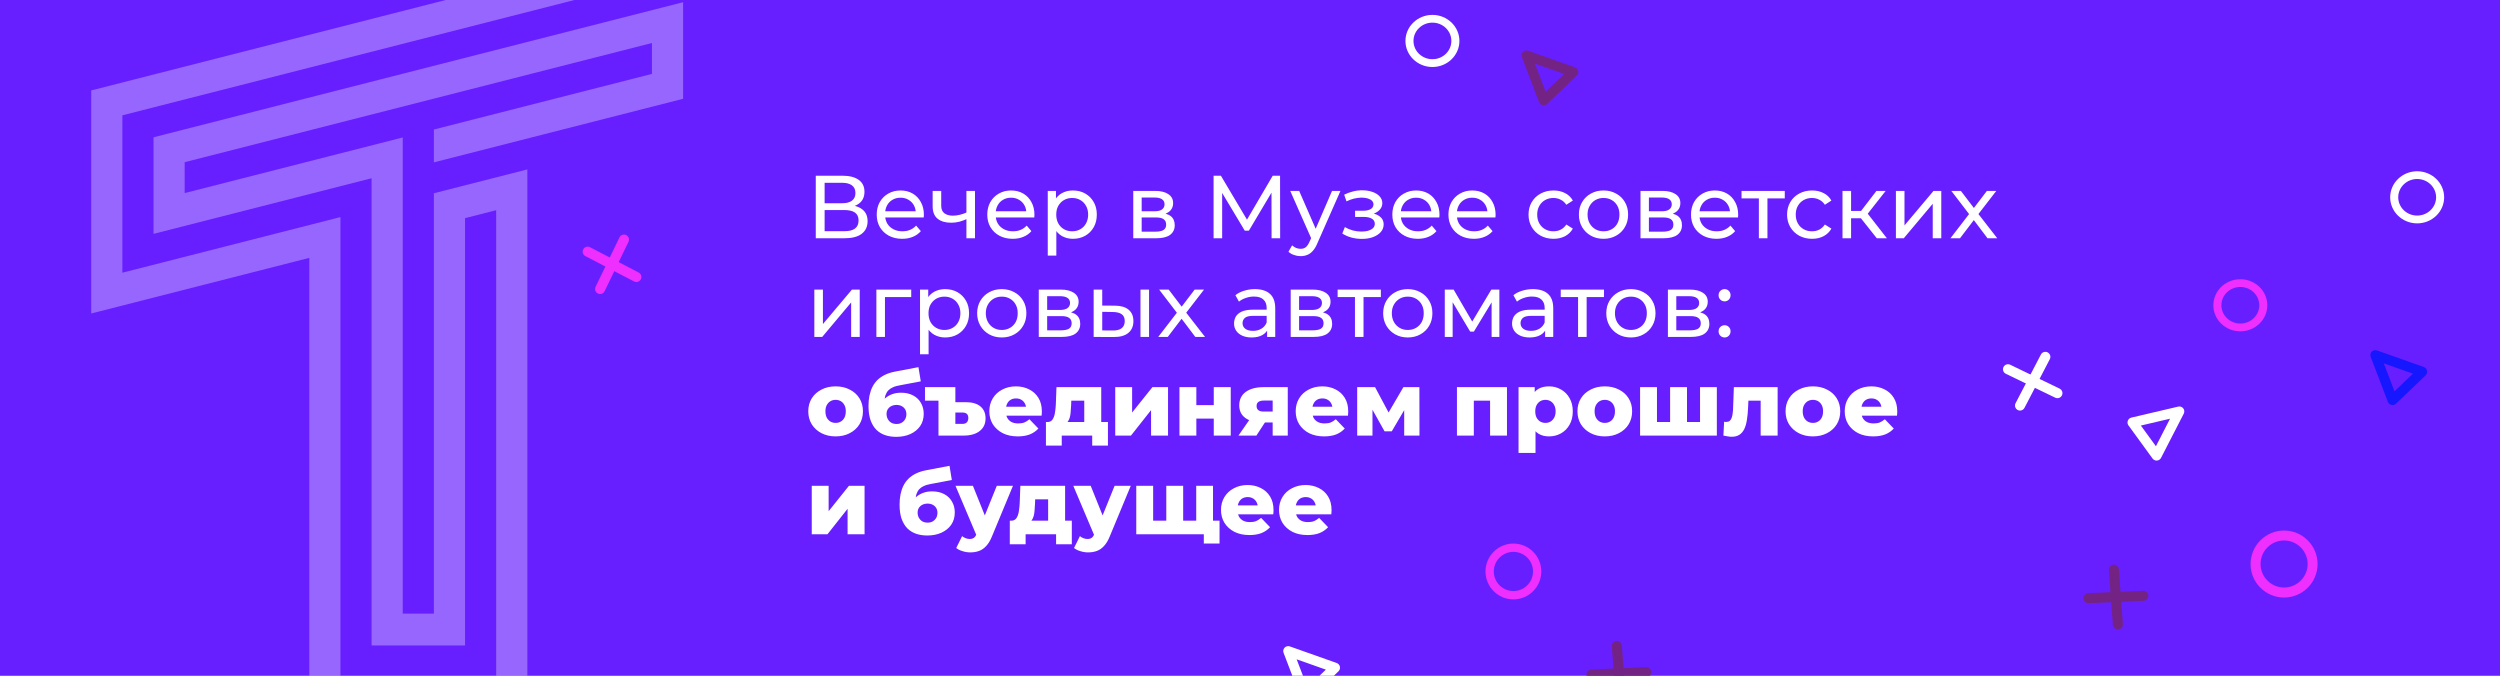
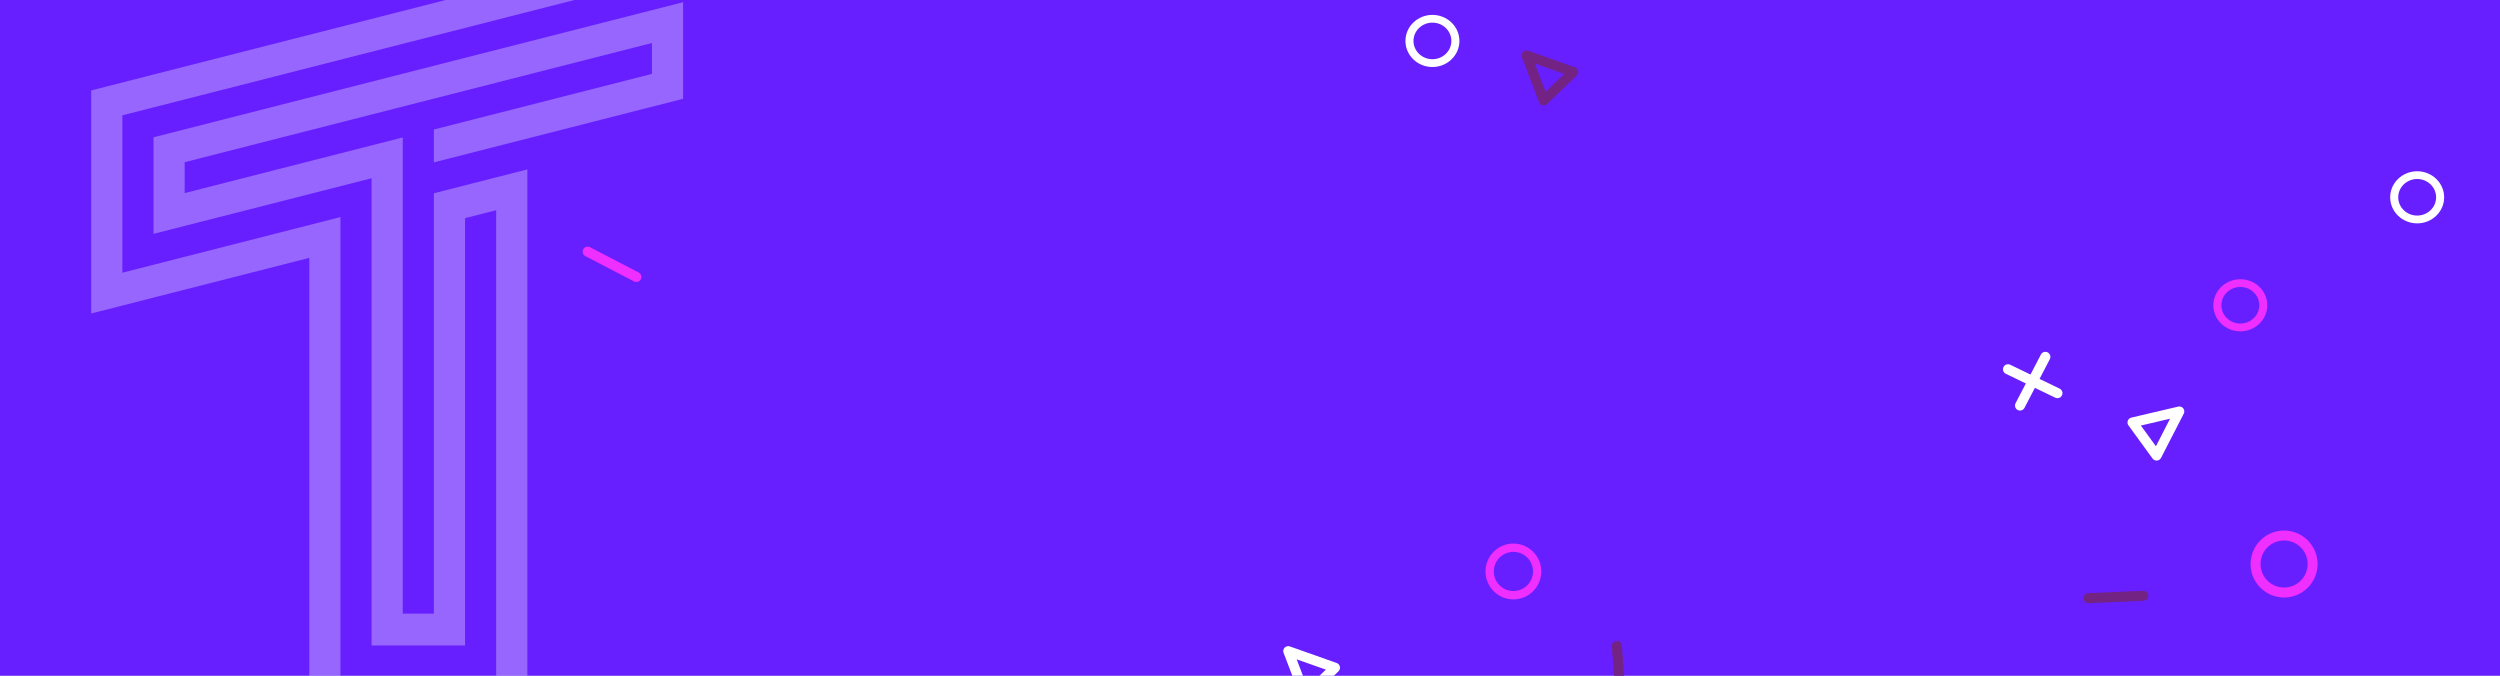
<svg xmlns="http://www.w3.org/2000/svg" width="1343" height="363" viewBox="0 0 1343 363" fill="none">
  <rect x="0" y="0" width="1343" height="363" fill="#333333" stroke="none" />
  <g clip-path="url(#clip0_437_3521)">
    <rect width="1343" height="363" fill="white" />
    <rect x="-6" y="-3" width="1372" height="470" fill="#671FFF" />
-     <path d="M438.232 128V94.4H452.68C456.328 94.4 459.192 95.136 461.272 96.608C463.352 98.08 464.392 100.224 464.392 103.04C464.392 105.792 463.4 107.904 461.416 109.376C459.432 110.816 456.824 111.536 453.592 111.536L454.456 110.096C458.2 110.096 461.064 110.848 463.048 112.352C465.064 113.824 466.072 115.984 466.072 118.832C466.072 121.712 465.016 123.968 462.904 125.6C460.824 127.2 457.72 128 453.592 128H438.232ZM442.984 124.208H453.496C456.056 124.208 457.976 123.744 459.256 122.816C460.568 121.856 461.224 120.4 461.224 118.448C461.224 116.496 460.568 115.072 459.256 114.176C457.976 113.28 456.056 112.832 453.496 112.832H442.984V124.208ZM442.984 109.184H452.344C454.68 109.184 456.456 108.72 457.672 107.792C458.92 106.864 459.544 105.504 459.544 103.712C459.544 101.888 458.92 100.512 457.672 99.584C456.456 98.656 454.68 98.192 452.344 98.192H442.984V109.184ZM484.651 128.288C481.931 128.288 479.531 127.728 477.451 126.608C475.403 125.488 473.803 123.952 472.651 122C471.531 120.048 470.971 117.808 470.971 115.28C470.971 112.752 471.515 110.512 472.603 108.56C473.723 106.608 475.243 105.088 477.163 104C479.115 102.88 481.307 102.32 483.739 102.32C486.203 102.32 488.379 102.864 490.267 103.952C492.155 105.04 493.627 106.576 494.683 108.56C495.771 110.512 496.315 112.8 496.315 115.424C496.315 115.616 496.299 115.84 496.267 116.096C496.267 116.352 496.251 116.592 496.219 116.816H474.571V113.504H493.819L491.947 114.656C491.979 113.024 491.643 111.568 490.939 110.288C490.235 109.008 489.259 108.016 488.011 107.312C486.795 106.576 485.371 106.208 483.739 106.208C482.139 106.208 480.715 106.576 479.467 107.312C478.219 108.016 477.243 109.024 476.539 110.336C475.835 111.616 475.483 113.088 475.483 114.752V115.52C475.483 117.216 475.867 118.736 476.635 120.08C477.435 121.392 478.539 122.416 479.947 123.152C481.355 123.888 482.971 124.256 484.795 124.256C486.299 124.256 487.659 124 488.875 123.488C490.123 122.976 491.211 122.208 492.139 121.184L494.683 124.16C493.531 125.504 492.091 126.528 490.363 127.232C488.667 127.936 486.763 128.288 484.651 128.288ZM519.496 117.584C518.152 118.224 516.76 118.736 515.32 119.12C513.912 119.472 512.456 119.648 510.952 119.648C507.88 119.648 505.448 118.928 503.656 117.488C501.896 116.048 501.016 113.824 501.016 110.816V102.56H505.624V110.528C505.624 112.352 506.184 113.696 507.304 114.56C508.456 115.424 509.992 115.856 511.912 115.856C513.128 115.856 514.376 115.696 515.656 115.376C516.968 115.056 518.248 114.608 519.496 114.032V117.584ZM519.16 128V102.56H523.768V128H519.16ZM544.042 128.288C541.322 128.288 538.922 127.728 536.842 126.608C534.794 125.488 533.194 123.952 532.042 122C530.922 120.048 530.362 117.808 530.362 115.28C530.362 112.752 530.906 110.512 531.994 108.56C533.114 106.608 534.634 105.088 536.554 104C538.506 102.88 540.698 102.32 543.13 102.32C545.594 102.32 547.77 102.864 549.658 103.952C551.546 105.04 553.018 106.576 554.074 108.56C555.162 110.512 555.706 112.8 555.706 115.424C555.706 115.616 555.69 115.84 555.658 116.096C555.658 116.352 555.642 116.592 555.61 116.816H533.962V113.504H553.21L551.338 114.656C551.37 113.024 551.034 111.568 550.33 110.288C549.626 109.008 548.65 108.016 547.402 107.312C546.186 106.576 544.762 106.208 543.13 106.208C541.53 106.208 540.106 106.576 538.858 107.312C537.61 108.016 536.634 109.024 535.93 110.336C535.226 111.616 534.874 113.088 534.874 114.752V115.52C534.874 117.216 535.258 118.736 536.026 120.08C536.826 121.392 537.93 122.416 539.338 123.152C540.746 123.888 542.362 124.256 544.186 124.256C545.69 124.256 547.05 124 548.266 123.488C549.514 122.976 550.602 122.208 551.53 121.184L554.074 124.16C552.922 125.504 551.482 126.528 549.754 127.232C548.058 127.936 546.154 128.288 544.042 128.288ZM576.343 128.288C574.231 128.288 572.295 127.808 570.535 126.848C568.807 125.856 567.415 124.4 566.359 122.48C565.335 120.56 564.823 118.16 564.823 115.28C564.823 112.4 565.319 110 566.311 108.08C567.335 106.16 568.711 104.72 570.439 103.76C572.199 102.8 574.167 102.32 576.343 102.32C578.839 102.32 581.047 102.864 582.967 103.952C584.887 105.04 586.407 106.56 587.527 108.512C588.647 110.432 589.207 112.688 589.207 115.28C589.207 117.872 588.647 120.144 587.527 122.096C586.407 124.048 584.887 125.568 582.967 126.656C581.047 127.744 578.839 128.288 576.343 128.288ZM562.855 137.312V102.56H567.271V109.424L566.983 115.328L567.463 121.232V137.312H562.855ZM575.959 124.256C577.591 124.256 579.047 123.888 580.327 123.152C581.639 122.416 582.663 121.376 583.399 120.032C584.167 118.656 584.551 117.072 584.551 115.28C584.551 113.456 584.167 111.888 583.399 110.576C582.663 109.232 581.639 108.192 580.327 107.456C579.047 106.72 577.591 106.352 575.959 106.352C574.359 106.352 572.903 106.72 571.591 107.456C570.311 108.192 569.287 109.232 568.519 110.576C567.783 111.888 567.415 113.456 567.415 115.28C567.415 117.072 567.783 118.656 568.519 120.032C569.287 121.376 570.311 122.416 571.591 123.152C572.903 123.888 574.359 124.256 575.959 124.256ZM608.792 128V102.56H620.6C623.576 102.56 625.912 103.136 627.608 104.288C629.336 105.408 630.2 107.008 630.2 109.088C630.2 111.168 629.384 112.784 627.752 113.936C626.152 115.056 624.024 115.616 621.368 115.616L622.088 114.368C625.128 114.368 627.384 114.928 628.856 116.048C630.328 117.168 631.064 118.816 631.064 120.992C631.064 123.2 630.232 124.928 628.568 126.176C626.936 127.392 624.424 128 621.032 128H608.792ZM613.304 124.448H620.696C622.616 124.448 624.056 124.16 625.016 123.584C625.976 122.976 626.456 122.016 626.456 120.704C626.456 119.36 626.008 118.384 625.112 117.776C624.248 117.136 622.872 116.816 620.984 116.816H613.304V124.448ZM613.304 113.504H620.216C621.976 113.504 623.304 113.184 624.2 112.544C625.128 111.872 625.592 110.944 625.592 109.76C625.592 108.544 625.128 107.632 624.2 107.024C623.304 106.416 621.976 106.112 620.216 106.112H613.304V113.504ZM651.935 128V94.4H655.871L670.943 119.792H668.831L683.711 94.4H687.647L687.695 128H683.087L683.039 101.648H684.143L670.895 123.92H668.687L655.343 101.648H656.543V128H651.935ZM698.682 137.6C697.466 137.6 696.282 137.392 695.13 136.976C693.978 136.592 692.986 136.016 692.154 135.248L694.122 131.792C694.762 132.4 695.466 132.864 696.234 133.184C697.002 133.504 697.818 133.664 698.682 133.664C699.802 133.664 700.73 133.376 701.466 132.8C702.202 132.224 702.89 131.2 703.53 129.728L705.114 126.224L705.594 125.648L715.578 102.56H720.09L707.754 130.544C707.018 132.336 706.186 133.744 705.258 134.768C704.362 135.792 703.37 136.512 702.282 136.928C701.194 137.376 699.994 137.6 698.682 137.6ZM704.73 128.816L693.114 102.56H697.914L707.802 125.216L704.73 128.816ZM731.638 128.336C729.718 128.336 727.83 128.096 725.974 127.616C724.15 127.104 722.518 126.384 721.078 125.456L722.47 121.952C723.686 122.72 725.078 123.328 726.646 123.776C728.214 124.192 729.798 124.4 731.398 124.4C732.87 124.4 734.134 124.224 735.19 123.872C736.278 123.52 737.11 123.04 737.686 122.432C738.262 121.792 738.55 121.056 738.55 120.224C738.55 119.04 738.022 118.128 736.966 117.488C735.91 116.848 734.438 116.528 732.55 116.528H727.942V113.216H732.262C733.382 113.216 734.358 113.088 735.19 112.832C736.022 112.576 736.662 112.192 737.11 111.68C737.59 111.136 737.83 110.512 737.83 109.808C737.83 109.04 737.558 108.384 737.014 107.84C736.47 107.296 735.702 106.88 734.71 106.592C733.75 106.304 732.614 106.16 731.302 106.16C730.022 106.192 728.71 106.368 727.366 106.688C726.054 107.008 724.71 107.504 723.334 108.176L722.086 104.576C723.622 103.84 725.126 103.28 726.598 102.896C728.102 102.48 729.59 102.256 731.062 102.224C733.27 102.16 735.238 102.416 736.966 102.992C738.694 103.536 740.054 104.336 741.046 105.392C742.07 106.448 742.582 107.696 742.582 109.136C742.582 110.352 742.198 111.44 741.43 112.4C740.662 113.328 739.638 114.064 738.358 114.608C737.078 115.152 735.606 115.424 733.942 115.424L734.134 114.32C736.982 114.32 739.222 114.88 740.854 116C742.486 117.12 743.302 118.64 743.302 120.56C743.302 122.096 742.79 123.456 741.766 124.64C740.742 125.792 739.35 126.704 737.59 127.376C735.862 128.016 733.878 128.336 731.638 128.336ZM761.636 128.288C758.916 128.288 756.516 127.728 754.436 126.608C752.388 125.488 750.788 123.952 749.636 122C748.516 120.048 747.956 117.808 747.956 115.28C747.956 112.752 748.5 110.512 749.588 108.56C750.708 106.608 752.228 105.088 754.148 104C756.1 102.88 758.292 102.32 760.724 102.32C763.188 102.32 765.364 102.864 767.252 103.952C769.14 105.04 770.612 106.576 771.668 108.56C772.756 110.512 773.3 112.8 773.3 115.424C773.3 115.616 773.284 115.84 773.252 116.096C773.252 116.352 773.236 116.592 773.204 116.816H751.556V113.504H770.804L768.932 114.656C768.964 113.024 768.628 111.568 767.924 110.288C767.22 109.008 766.244 108.016 764.996 107.312C763.78 106.576 762.356 106.208 760.724 106.208C759.124 106.208 757.7 106.576 756.452 107.312C755.204 108.016 754.228 109.024 753.524 110.336C752.82 111.616 752.468 113.088 752.468 114.752V115.52C752.468 117.216 752.852 118.736 753.62 120.08C754.42 121.392 755.524 122.416 756.932 123.152C758.34 123.888 759.956 124.256 761.78 124.256C763.284 124.256 764.644 124 765.86 123.488C767.108 122.976 768.196 122.208 769.124 121.184L771.668 124.16C770.516 125.504 769.076 126.528 767.348 127.232C765.652 127.936 763.748 128.288 761.636 128.288ZM791.776 128.288C789.056 128.288 786.656 127.728 784.576 126.608C782.528 125.488 780.928 123.952 779.776 122C778.656 120.048 778.096 117.808 778.096 115.28C778.096 112.752 778.64 110.512 779.728 108.56C780.848 106.608 782.368 105.088 784.288 104C786.24 102.88 788.432 102.32 790.864 102.32C793.328 102.32 795.504 102.864 797.392 103.952C799.28 105.04 800.752 106.576 801.808 108.56C802.896 110.512 803.44 112.8 803.44 115.424C803.44 115.616 803.424 115.84 803.392 116.096C803.392 116.352 803.376 116.592 803.344 116.816H781.696V113.504H800.944L799.072 114.656C799.104 113.024 798.768 111.568 798.064 110.288C797.36 109.008 796.384 108.016 795.136 107.312C793.92 106.576 792.496 106.208 790.864 106.208C789.264 106.208 787.84 106.576 786.592 107.312C785.344 108.016 784.368 109.024 783.664 110.336C782.96 111.616 782.608 113.088 782.608 114.752V115.52C782.608 117.216 782.992 118.736 783.76 120.08C784.56 121.392 785.664 122.416 787.072 123.152C788.48 123.888 790.096 124.256 791.92 124.256C793.424 124.256 794.784 124 796 123.488C797.248 122.976 798.336 122.208 799.264 121.184L801.808 124.16C800.656 125.504 799.216 126.528 797.488 127.232C795.792 127.936 793.888 128.288 791.776 128.288ZM834.568 128.288C831.976 128.288 829.656 127.728 827.608 126.608C825.592 125.488 824.008 123.952 822.856 122C821.704 120.048 821.128 117.808 821.128 115.28C821.128 112.752 821.704 110.512 822.856 108.56C824.008 106.608 825.592 105.088 827.608 104C829.656 102.88 831.976 102.32 834.568 102.32C836.872 102.32 838.92 102.784 840.712 103.712C842.536 104.608 843.944 105.952 844.936 107.744L841.432 110C840.6 108.752 839.576 107.84 838.36 107.264C837.176 106.656 835.896 106.352 834.52 106.352C832.856 106.352 831.368 106.72 830.056 107.456C828.744 108.192 827.704 109.232 826.936 110.576C826.168 111.888 825.784 113.456 825.784 115.28C825.784 117.104 826.168 118.688 826.936 120.032C827.704 121.376 828.744 122.416 830.056 123.152C831.368 123.888 832.856 124.256 834.52 124.256C835.896 124.256 837.176 123.968 838.36 123.392C839.576 122.784 840.6 121.856 841.432 120.608L844.936 122.816C843.944 124.576 842.536 125.936 840.712 126.896C838.92 127.824 836.872 128.288 834.568 128.288ZM861.423 128.288C858.863 128.288 856.591 127.728 854.607 126.608C852.623 125.488 851.055 123.952 849.903 122C848.751 120.016 848.175 117.776 848.175 115.28C848.175 112.752 848.751 110.512 849.903 108.56C851.055 106.608 852.623 105.088 854.607 104C856.591 102.88 858.863 102.32 861.423 102.32C863.951 102.32 866.207 102.88 868.191 104C870.207 105.088 871.775 106.608 872.895 108.56C874.047 110.48 874.623 112.72 874.623 115.28C874.623 117.808 874.047 120.048 872.895 122C871.775 123.952 870.207 125.488 868.191 126.608C866.207 127.728 863.951 128.288 861.423 128.288ZM861.423 124.256C863.055 124.256 864.511 123.888 865.791 123.152C867.103 122.416 868.127 121.376 868.863 120.032C869.599 118.656 869.967 117.072 869.967 115.28C869.967 113.456 869.599 111.888 868.863 110.576C868.127 109.232 867.103 108.192 865.791 107.456C864.511 106.72 863.055 106.352 861.423 106.352C859.791 106.352 858.335 106.72 857.055 107.456C855.775 108.192 854.751 109.232 853.983 110.576C853.215 111.888 852.831 113.456 852.831 115.28C852.831 117.072 853.215 118.656 853.983 120.032C854.751 121.376 855.775 122.416 857.055 123.152C858.335 123.888 859.791 124.256 861.423 124.256ZM881.277 128V102.56H893.085C896.061 102.56 898.397 103.136 900.093 104.288C901.821 105.408 902.685 107.008 902.685 109.088C902.685 111.168 901.869 112.784 900.237 113.936C898.637 115.056 896.509 115.616 893.853 115.616L894.573 114.368C897.613 114.368 899.869 114.928 901.341 116.048C902.813 117.168 903.549 118.816 903.549 120.992C903.549 123.2 902.717 124.928 901.052 126.176C899.421 127.392 896.909 128 893.517 128H881.277ZM885.789 124.448H893.181C895.101 124.448 896.541 124.16 897.501 123.584C898.461 122.976 898.941 122.016 898.941 120.704C898.941 119.36 898.493 118.384 897.597 117.776C896.733 117.136 895.357 116.816 893.469 116.816H885.789V124.448ZM885.789 113.504H892.701C894.461 113.504 895.789 113.184 896.685 112.544C897.613 111.872 898.077 110.944 898.077 109.76C898.077 108.544 897.613 107.632 896.685 107.024C895.789 106.416 894.461 106.112 892.701 106.112H885.789V113.504ZM922.089 128.288C919.369 128.288 916.969 127.728 914.889 126.608C912.841 125.488 911.241 123.952 910.089 122C908.969 120.048 908.409 117.808 908.409 115.28C908.409 112.752 908.953 110.512 910.041 108.56C911.161 106.608 912.681 105.088 914.601 104C916.553 102.88 918.745 102.32 921.177 102.32C923.641 102.32 925.817 102.864 927.705 103.952C929.593 105.04 931.065 106.576 932.121 108.56C933.209 110.512 933.753 112.8 933.753 115.424C933.753 115.616 933.737 115.84 933.705 116.096C933.705 116.352 933.689 116.592 933.657 116.816H912.009V113.504H931.257L929.385 114.656C929.417 113.024 929.081 111.568 928.377 110.288C927.673 109.008 926.697 108.016 925.449 107.312C924.233 106.576 922.809 106.208 921.177 106.208C919.577 106.208 918.153 106.576 916.905 107.312C915.657 108.016 914.681 109.024 913.977 110.336C913.273 111.616 912.921 113.088 912.921 114.752V115.52C912.921 117.216 913.305 118.736 914.073 120.08C914.873 121.392 915.977 122.416 917.385 123.152C918.793 123.888 920.409 124.256 922.233 124.256C923.737 124.256 925.097 124 926.313 123.488C927.561 122.976 928.649 122.208 929.577 121.184L932.121 124.16C930.969 125.504 929.529 126.528 927.801 127.232C926.105 127.936 924.201 128.288 922.089 128.288ZM944.863 128V105.392L946.015 106.592H935.551V102.56H958.783V106.592H948.367L949.471 105.392V128H944.863ZM973.458 128.288C970.866 128.288 968.546 127.728 966.498 126.608C964.482 125.488 962.898 123.952 961.746 122C960.594 120.048 960.018 117.808 960.018 115.28C960.018 112.752 960.594 110.512 961.746 108.56C962.898 106.608 964.482 105.088 966.498 104C968.546 102.88 970.866 102.32 973.458 102.32C975.762 102.32 977.81 102.784 979.602 103.712C981.426 104.608 982.834 105.952 983.826 107.744L980.322 110C979.49 108.752 978.466 107.84 977.25 107.264C976.066 106.656 974.786 106.352 973.41 106.352C971.746 106.352 970.258 106.72 968.946 107.456C967.634 108.192 966.594 109.232 965.826 110.576C965.058 111.888 964.674 113.456 964.674 115.28C964.674 117.104 965.058 118.688 965.826 120.032C966.594 121.376 967.634 122.416 968.946 123.152C970.258 123.888 971.746 124.256 973.41 124.256C974.786 124.256 976.066 123.968 977.25 123.392C978.466 122.784 979.49 121.856 980.322 120.608L983.826 122.816C982.834 124.576 981.426 125.936 979.602 126.896C977.81 127.824 975.762 128.288 973.458 128.288ZM1008.22 128L998.384 115.616L1002.18 113.312L1013.65 128H1008.22ZM989.792 128V102.56H994.4V128H989.792ZM993.008 117.248V113.312H1001.41V117.248H993.008ZM1002.56 115.808L998.288 115.232L1008.03 102.56H1012.98L1002.56 115.808ZM1018.48 128V102.56H1023.09V121.088L1038.69 102.56H1042.86V128H1038.26V109.472L1022.7 128H1018.48ZM1047.78 128L1058.72 113.792L1058.67 116.144L1048.26 102.56H1053.39L1061.36 113.024H1059.39L1067.36 102.56H1072.4L1061.84 116.24L1061.89 113.792L1072.93 128H1067.7L1059.3 116.864L1061.17 117.152L1052.91 128H1047.78ZM437.464 181V155.56H442.072V174.088L457.672 155.56H461.848V181H457.24V162.472L441.688 181H437.464ZM470.792 181V155.56H489.512V159.592H474.296L475.4 158.536V181H470.792ZM507.718 181.288C505.606 181.288 503.67 180.808 501.91 179.848C500.182 178.856 498.79 177.4 497.734 175.48C496.71 173.56 496.198 171.16 496.198 168.28C496.198 165.4 496.694 163 497.686 161.08C498.71 159.16 500.086 157.72 501.814 156.76C503.574 155.8 505.542 155.32 507.718 155.32C510.214 155.32 512.422 155.864 514.342 156.952C516.262 158.04 517.782 159.56 518.902 161.512C520.022 163.432 520.582 165.688 520.582 168.28C520.582 170.872 520.022 173.144 518.902 175.096C517.782 177.048 516.262 178.568 514.342 179.656C512.422 180.744 510.214 181.288 507.718 181.288ZM494.23 190.312V155.56H498.646V162.424L498.358 168.328L498.838 174.232V190.312H494.23ZM507.334 177.256C508.966 177.256 510.422 176.888 511.702 176.152C513.014 175.416 514.038 174.376 514.774 173.032C515.542 171.656 515.926 170.072 515.926 168.28C515.926 166.456 515.542 164.888 514.774 163.576C514.038 162.232 513.014 161.192 511.702 160.456C510.422 159.72 508.966 159.352 507.334 159.352C505.734 159.352 504.278 159.72 502.966 160.456C501.686 161.192 500.662 162.232 499.894 163.576C499.158 164.888 498.79 166.456 498.79 168.28C498.79 170.072 499.158 171.656 499.894 173.032C500.662 174.376 501.686 175.416 502.966 176.152C504.278 176.888 505.734 177.256 507.334 177.256ZM538.173 181.288C535.613 181.288 533.341 180.728 531.357 179.608C529.373 178.488 527.805 176.952 526.653 175C525.501 173.016 524.925 170.776 524.925 168.28C524.925 165.752 525.501 163.512 526.653 161.56C527.805 159.608 529.373 158.088 531.357 157C533.341 155.88 535.613 155.32 538.173 155.32C540.701 155.32 542.957 155.88 544.941 157C546.957 158.088 548.525 159.608 549.645 161.56C550.797 163.48 551.373 165.72 551.373 168.28C551.373 170.808 550.797 173.048 549.645 175C548.525 176.952 546.957 178.488 544.941 179.608C542.957 180.728 540.701 181.288 538.173 181.288ZM538.173 177.256C539.805 177.256 541.261 176.888 542.541 176.152C543.853 175.416 544.877 174.376 545.613 173.032C546.349 171.656 546.717 170.072 546.717 168.28C546.717 166.456 546.349 164.888 545.613 163.576C544.877 162.232 543.853 161.192 542.541 160.456C541.261 159.72 539.805 159.352 538.173 159.352C536.541 159.352 535.085 159.72 533.805 160.456C532.525 161.192 531.501 162.232 530.733 163.576C529.965 164.888 529.581 166.456 529.581 168.28C529.581 170.072 529.965 171.656 530.733 173.032C531.501 174.376 532.525 175.416 533.805 176.152C535.085 176.888 536.541 177.256 538.173 177.256ZM558.027 181V155.56H569.835C572.811 155.56 575.147 156.136 576.843 157.288C578.571 158.408 579.435 160.008 579.435 162.088C579.435 164.168 578.619 165.784 576.987 166.936C575.387 168.056 573.259 168.616 570.603 168.616L571.323 167.368C574.363 167.368 576.619 167.928 578.091 169.048C579.563 170.168 580.299 171.816 580.299 173.992C580.299 176.2 579.467 177.928 577.802 179.176C576.171 180.392 573.659 181 570.267 181H558.027ZM562.539 177.448H569.931C571.851 177.448 573.291 177.16 574.251 176.584C575.211 175.976 575.691 175.016 575.691 173.704C575.691 172.36 575.243 171.384 574.347 170.776C573.483 170.136 572.107 169.816 570.219 169.816H562.539V177.448ZM562.539 166.504H569.451C571.211 166.504 572.539 166.184 573.435 165.544C574.363 164.872 574.827 163.944 574.827 162.76C574.827 161.544 574.363 160.632 573.435 160.024C572.539 159.416 571.211 159.112 569.451 159.112H562.539V166.504ZM612.663 181V155.56H617.271V181H612.663ZM598.983 164.2C602.215 164.232 604.663 164.968 606.327 166.408C608.023 167.848 608.871 169.88 608.871 172.504C608.871 175.256 607.943 177.384 606.087 178.888C604.263 180.36 601.639 181.08 598.215 181.048L587.511 181V155.56H592.119V164.152L598.983 164.2ZM597.879 177.544C599.927 177.576 601.495 177.16 602.583 176.296C603.671 175.432 604.215 174.152 604.215 172.456C604.215 170.792 603.671 169.576 602.583 168.808C601.527 168.04 599.959 167.64 597.879 167.608L592.119 167.512V177.496L597.879 177.544ZM622.198 181L633.142 166.792L633.094 169.144L622.678 155.56H627.814L635.782 166.024H633.814L641.782 155.56H646.822L636.262 169.24L636.31 166.792L647.35 181H642.118L633.718 169.864L635.59 170.152L627.334 181H622.198ZM680.689 181V175.624L680.449 174.616V165.448C680.449 163.496 679.873 161.992 678.721 160.936C677.601 159.848 675.905 159.304 673.633 159.304C672.129 159.304 670.657 159.56 669.217 160.072C667.777 160.552 666.561 161.208 665.569 162.04L663.649 158.584C664.961 157.528 666.529 156.728 668.353 156.184C670.209 155.608 672.145 155.32 674.161 155.32C677.649 155.32 680.337 156.168 682.225 157.864C684.113 159.56 685.057 162.152 685.057 165.64V181H680.689ZM672.337 181.288C670.449 181.288 668.785 180.968 667.345 180.328C665.937 179.688 664.849 178.808 664.081 177.688C663.313 176.536 662.929 175.24 662.929 173.8C662.929 172.424 663.249 171.176 663.889 170.056C664.561 168.936 665.633 168.04 667.105 167.368C668.609 166.696 670.625 166.36 673.153 166.36H681.217V169.672H673.345C671.041 169.672 669.489 170.056 668.689 170.824C667.889 171.592 667.489 172.52 667.489 173.608C667.489 174.856 667.985 175.864 668.977 176.632C669.969 177.368 671.345 177.736 673.105 177.736C674.833 177.736 676.337 177.352 677.617 176.584C678.929 175.816 679.873 174.696 680.449 173.224L681.361 176.392C680.753 177.896 679.681 179.096 678.145 179.992C676.609 180.856 674.673 181.288 672.337 181.288ZM693.355 181V155.56H705.163C708.139 155.56 710.475 156.136 712.171 157.288C713.899 158.408 714.763 160.008 714.763 162.088C714.763 164.168 713.947 165.784 712.315 166.936C710.715 168.056 708.587 168.616 705.931 168.616L706.651 167.368C709.691 167.368 711.947 167.928 713.419 169.048C714.891 170.168 715.627 171.816 715.627 173.992C715.627 176.2 714.795 177.928 713.131 179.176C711.499 180.392 708.987 181 705.595 181H693.355ZM697.867 177.448H705.259C707.179 177.448 708.619 177.16 709.579 176.584C710.539 175.976 711.019 175.016 711.019 173.704C711.019 172.36 710.571 171.384 709.675 170.776C708.811 170.136 707.435 169.816 705.547 169.816H697.867V177.448ZM697.867 166.504H704.779C706.539 166.504 707.867 166.184 708.763 165.544C709.691 164.872 710.155 163.944 710.155 162.76C710.155 161.544 709.691 160.632 708.763 160.024C707.867 159.416 706.539 159.112 704.779 159.112H697.867V166.504ZM727.879 181V158.392L729.031 159.592H718.567V155.56H741.799V159.592H731.383L732.487 158.392V181H727.879ZM756.282 181.288C753.722 181.288 751.45 180.728 749.466 179.608C747.482 178.488 745.914 176.952 744.762 175C743.61 173.016 743.034 170.776 743.034 168.28C743.034 165.752 743.61 163.512 744.762 161.56C745.914 159.608 747.482 158.088 749.466 157C751.45 155.88 753.722 155.32 756.282 155.32C758.81 155.32 761.066 155.88 763.05 157C765.066 158.088 766.634 159.608 767.754 161.56C768.906 163.48 769.482 165.72 769.482 168.28C769.482 170.808 768.906 173.048 767.754 175C766.634 176.952 765.066 178.488 763.05 179.608C761.066 180.728 758.81 181.288 756.282 181.288ZM756.282 177.256C757.914 177.256 759.37 176.888 760.65 176.152C761.962 175.416 762.986 174.376 763.722 173.032C764.458 171.656 764.826 170.072 764.826 168.28C764.826 166.456 764.458 164.888 763.722 163.576C762.986 162.232 761.962 161.192 760.65 160.456C759.37 159.72 757.914 159.352 756.282 159.352C754.65 159.352 753.194 159.72 751.914 160.456C750.634 161.192 749.61 162.232 748.842 163.576C748.074 164.888 747.69 166.456 747.69 168.28C747.69 170.072 748.074 171.656 748.842 173.032C749.61 174.376 750.634 175.416 751.914 176.152C753.194 176.888 754.65 177.256 756.282 177.256ZM776.136 181V155.56H780.888L791.832 174.376H789.912L801.144 155.56H805.464V181H801.288V160.744L802.056 161.176L791.784 178.12H789.768L779.448 160.84L780.36 160.648V181H776.136ZM830.033 181V175.624L829.793 174.616V165.448C829.793 163.496 829.217 161.992 828.065 160.936C826.945 159.848 825.249 159.304 822.977 159.304C821.473 159.304 820.001 159.56 818.561 160.072C817.121 160.552 815.905 161.208 814.913 162.04L812.993 158.584C814.305 157.528 815.873 156.728 817.697 156.184C819.553 155.608 821.489 155.32 823.505 155.32C826.993 155.32 829.681 156.168 831.569 157.864C833.457 159.56 834.401 162.152 834.401 165.64V181H830.033ZM821.681 181.288C819.793 181.288 818.129 180.968 816.689 180.328C815.281 179.688 814.193 178.808 813.425 177.688C812.657 176.536 812.273 175.24 812.273 173.8C812.273 172.424 812.593 171.176 813.233 170.056C813.905 168.936 814.977 168.04 816.449 167.368C817.953 166.696 819.969 166.36 822.497 166.36H830.561V169.672H822.689C820.385 169.672 818.833 170.056 818.033 170.824C817.233 171.592 816.833 172.52 816.833 173.608C816.833 174.856 817.329 175.864 818.321 176.632C819.313 177.368 820.689 177.736 822.449 177.736C824.177 177.736 825.681 177.352 826.961 176.584C828.273 175.816 829.217 174.696 829.793 173.224L830.705 176.392C830.097 177.896 829.025 179.096 827.489 179.992C825.953 180.856 824.017 181.288 821.681 181.288ZM847.738 181V158.392L848.89 159.592H838.426V155.56H861.658V159.592H851.242L852.346 158.392V181H847.738ZM876.141 181.288C873.581 181.288 871.309 180.728 869.325 179.608C867.341 178.488 865.773 176.952 864.621 175C863.469 173.016 862.893 170.776 862.893 168.28C862.893 165.752 863.469 163.512 864.621 161.56C865.773 159.608 867.341 158.088 869.325 157C871.309 155.88 873.581 155.32 876.141 155.32C878.669 155.32 880.925 155.88 882.909 157C884.925 158.088 886.493 159.608 887.613 161.56C888.765 163.48 889.341 165.72 889.341 168.28C889.341 170.808 888.765 173.048 887.613 175C886.493 176.952 884.925 178.488 882.909 179.608C880.925 180.728 878.669 181.288 876.141 181.288ZM876.141 177.256C877.773 177.256 879.229 176.888 880.509 176.152C881.821 175.416 882.845 174.376 883.581 173.032C884.317 171.656 884.685 170.072 884.685 168.28C884.685 166.456 884.317 164.888 883.581 163.576C882.845 162.232 881.821 161.192 880.509 160.456C879.229 159.72 877.773 159.352 876.141 159.352C874.509 159.352 873.053 159.72 871.773 160.456C870.493 161.192 869.469 162.232 868.701 163.576C867.933 164.888 867.549 166.456 867.549 168.28C867.549 170.072 867.933 171.656 868.701 173.032C869.469 174.376 870.493 175.416 871.773 176.152C873.053 176.888 874.509 177.256 876.141 177.256ZM895.995 181V155.56H907.803C910.779 155.56 913.115 156.136 914.811 157.288C916.539 158.408 917.403 160.008 917.403 162.088C917.403 164.168 916.587 165.784 914.955 166.936C913.355 168.056 911.227 168.616 908.571 168.616L909.291 167.368C912.331 167.368 914.587 167.928 916.059 169.048C917.531 170.168 918.267 171.816 918.267 173.992C918.267 176.2 917.435 177.928 915.771 179.176C914.139 180.392 911.627 181 908.235 181H895.995ZM900.507 177.448H907.899C909.819 177.448 911.259 177.16 912.219 176.584C913.179 175.976 913.659 175.016 913.659 173.704C913.659 172.36 913.211 171.384 912.315 170.776C911.451 170.136 910.075 169.816 908.187 169.816H900.507V177.448ZM900.507 166.504H907.419C909.179 166.504 910.507 166.184 911.403 165.544C912.331 164.872 912.795 163.944 912.795 162.76C912.795 161.544 912.331 160.632 911.403 160.024C910.507 159.416 909.179 159.112 907.419 159.112H900.507V166.504ZM926.488 161.896C925.592 161.896 924.824 161.592 924.184 160.984C923.544 160.344 923.224 159.544 923.224 158.584C923.224 157.624 923.544 156.84 924.184 156.232C924.824 155.624 925.592 155.32 926.488 155.32C927.352 155.32 928.088 155.624 928.696 156.232C929.336 156.84 929.656 157.624 929.656 158.584C929.656 159.544 929.336 160.344 928.696 160.984C928.088 161.592 927.352 161.896 926.488 161.896ZM926.488 181.288C925.592 181.288 924.824 180.984 924.184 180.376C923.544 179.736 923.224 178.936 923.224 177.976C923.224 177.016 923.544 176.232 924.184 175.624C924.824 175.016 925.592 174.712 926.488 174.712C927.352 174.712 928.088 175.016 928.696 175.624C929.336 176.232 929.656 177.016 929.656 177.976C929.656 178.936 929.336 179.736 928.696 180.376C928.088 180.984 927.352 181.288 926.488 181.288ZM448.888 234.432C446.04 234.432 443.512 233.856 441.304 232.704C439.096 231.552 437.352 229.968 436.072 227.952C434.824 225.904 434.2 223.568 434.2 220.944C434.2 218.32 434.824 216 436.072 213.984C437.352 211.968 439.096 210.4 441.304 209.28C443.512 208.128 446.04 207.552 448.888 207.552C451.736 207.552 454.264 208.128 456.472 209.28C458.712 210.4 460.456 211.968 461.704 213.984C462.952 216 463.576 218.32 463.576 220.944C463.576 223.568 462.952 225.904 461.704 227.952C460.456 229.968 458.712 231.552 456.472 232.704C454.264 233.856 451.736 234.432 448.888 234.432ZM448.888 227.184C449.944 227.184 450.872 226.944 451.672 226.464C452.504 225.984 453.16 225.28 453.64 224.352C454.12 223.392 454.36 222.256 454.36 220.944C454.36 219.632 454.12 218.528 453.64 217.632C453.16 216.704 452.504 216 451.672 215.52C450.872 215.04 449.944 214.8 448.888 214.8C447.864 214.8 446.936 215.04 446.104 215.52C445.304 216 444.648 216.704 444.136 217.632C443.656 218.528 443.416 219.632 443.416 220.944C443.416 222.256 443.656 223.392 444.136 224.352C444.648 225.28 445.304 225.984 446.104 226.464C446.936 226.944 447.864 227.184 448.888 227.184ZM481.389 234.672C479.277 234.672 477.309 234.368 475.485 233.76C473.693 233.152 472.125 232.192 470.781 230.88C469.469 229.568 468.429 227.856 467.661 225.744C466.925 223.632 466.557 221.072 466.557 218.064C466.557 216.048 466.733 214.192 467.085 212.496C467.437 210.8 467.965 209.248 468.669 207.84C469.405 206.4 470.333 205.136 471.453 204.048C472.605 202.96 473.949 202.048 475.485 201.312C477.021 200.576 478.781 200.016 480.765 199.632L493.389 197.232L494.637 204.864L483.693 206.928C483.021 207.056 482.285 207.216 481.485 207.408C480.717 207.6 479.965 207.888 479.229 208.272C478.493 208.624 477.805 209.12 477.165 209.76C476.557 210.4 476.061 211.248 475.677 212.304C475.325 213.328 475.149 214.608 475.149 216.144C475.149 216.592 475.165 216.96 475.197 217.248C475.261 217.504 475.309 217.808 475.341 218.16C475.373 218.48 475.389 218.976 475.389 219.648L472.845 217.296C473.613 215.952 474.525 214.816 475.581 213.888C476.669 212.96 477.917 212.24 479.325 211.728C480.733 211.216 482.301 210.96 484.029 210.96C486.557 210.96 488.733 211.456 490.557 212.448C492.381 213.408 493.773 214.752 494.733 216.48C495.725 218.176 496.221 220.112 496.221 222.288C496.221 224.848 495.581 227.056 494.301 228.912C493.021 230.736 491.261 232.16 489.021 233.184C486.813 234.176 484.269 234.672 481.389 234.672ZM481.629 227.76C482.685 227.76 483.597 227.536 484.365 227.088C485.165 226.64 485.789 226.016 486.237 225.216C486.685 224.416 486.909 223.52 486.909 222.528C486.909 221.504 486.685 220.624 486.237 219.888C485.789 219.152 485.165 218.576 484.365 218.16C483.597 217.744 482.685 217.536 481.629 217.536C480.573 217.536 479.629 217.744 478.797 218.16C477.997 218.576 477.373 219.136 476.925 219.84C476.477 220.544 476.253 221.392 476.253 222.384C476.253 223.376 476.477 224.288 476.925 225.12C477.373 225.952 477.997 226.608 478.797 227.088C479.629 227.536 480.573 227.76 481.629 227.76ZM518.838 216.048C522.262 216.048 524.886 216.816 526.71 218.352C528.534 219.888 529.446 222.016 529.446 224.736C529.446 227.648 528.39 229.92 526.278 231.552C524.198 233.184 521.318 234 517.638 234H504.15V215.232H496.902V207.984H513.222V216.048H518.838ZM517.062 227.712C518.086 227.712 518.854 227.44 519.366 226.896C519.91 226.32 520.182 225.536 520.182 224.544C520.182 222.592 519.142 221.616 517.062 221.616H513.222V227.712H517.062ZM546.73 234.432C543.658 234.432 540.97 233.856 538.666 232.704C536.394 231.52 534.618 229.92 533.338 227.904C532.09 225.856 531.466 223.536 531.466 220.944C531.466 218.352 532.074 216.048 533.29 214.032C534.538 211.984 536.25 210.4 538.426 209.28C540.602 208.128 543.05 207.552 545.77 207.552C548.33 207.552 550.666 208.08 552.778 209.136C554.89 210.16 556.57 211.68 557.818 213.696C559.066 215.712 559.69 218.16 559.69 221.04C559.69 221.36 559.674 221.728 559.642 222.144C559.61 222.56 559.578 222.944 559.546 223.296H538.954V218.496H554.698L551.242 219.84C551.274 218.656 551.05 217.632 550.57 216.768C550.122 215.904 549.482 215.232 548.65 214.752C547.85 214.272 546.906 214.032 545.818 214.032C544.73 214.032 543.77 214.272 542.938 214.752C542.138 215.232 541.514 215.92 541.066 216.816C540.618 217.68 540.394 218.704 540.394 219.888V221.28C540.394 222.56 540.65 223.664 541.162 224.592C541.706 225.52 542.474 226.24 543.466 226.752C544.458 227.232 545.642 227.472 547.018 227.472C548.298 227.472 549.386 227.296 550.282 226.944C551.21 226.56 552.122 225.984 553.018 225.216L557.818 230.208C556.57 231.584 555.034 232.64 553.21 233.376C551.386 234.08 549.226 234.432 546.73 234.432ZM582.464 230.016V215.232H575.504L575.408 217.728C575.344 218.976 575.264 220.16 575.168 221.28C575.104 222.368 574.944 223.36 574.688 224.256C574.432 225.152 574.064 225.92 573.584 226.56C573.104 227.168 572.464 227.616 571.664 227.904L562.736 226.704C563.6 226.704 564.304 226.464 564.848 225.984C565.424 225.472 565.872 224.768 566.192 223.872C566.512 222.976 566.736 221.952 566.864 220.8C567.024 219.616 567.136 218.368 567.2 217.056L567.536 207.984H591.584V230.016H582.464ZM561.872 239.376V226.704H595.184V239.376H586.736V234H570.368V239.376H561.872ZM599.103 234V207.984H608.175V221.616L619.071 207.984H627.471V234H618.351V220.32L607.551 234H599.103ZM633.603 234V207.984H642.675V217.632H652.035V207.984H661.155V234H652.035V224.88H642.675V234H633.603ZM683.674 234V225.552L684.874 226.944H678.25C674.378 226.944 671.322 226.16 669.082 224.592C666.842 222.992 665.722 220.72 665.722 217.776C665.722 214.64 666.89 212.224 669.226 210.528C671.562 208.832 674.714 207.984 678.682 207.984H691.786V234H683.674ZM665.29 234L672.154 224.112H681.37L674.938 234H665.29ZM683.674 222.816V212.928L684.874 215.184H678.874C677.658 215.184 676.714 215.424 676.042 215.904C675.37 216.352 675.034 217.088 675.034 218.112C675.034 220.096 676.298 221.088 678.826 221.088H684.874L683.674 222.816ZM711.308 234.432C708.236 234.432 705.548 233.856 703.244 232.704C700.972 231.52 699.196 229.92 697.916 227.904C696.668 225.856 696.044 223.536 696.044 220.944C696.044 218.352 696.652 216.048 697.868 214.032C699.116 211.984 700.828 210.4 703.004 209.28C705.18 208.128 707.628 207.552 710.348 207.552C712.908 207.552 715.244 208.08 717.356 209.136C719.468 210.16 721.148 211.68 722.396 213.696C723.644 215.712 724.268 218.16 724.268 221.04C724.268 221.36 724.252 221.728 724.22 222.144C724.188 222.56 724.156 222.944 724.124 223.296H703.532V218.496H719.276L715.82 219.84C715.852 218.656 715.628 217.632 715.148 216.768C714.7 215.904 714.06 215.232 713.228 214.752C712.428 214.272 711.484 214.032 710.396 214.032C709.308 214.032 708.348 214.272 707.516 214.752C706.716 215.232 706.092 215.92 705.644 216.816C705.196 217.68 704.972 218.704 704.972 219.888V221.28C704.972 222.56 705.228 223.664 705.74 224.592C706.284 225.52 707.052 226.24 708.044 226.752C709.036 227.232 710.22 227.472 711.596 227.472C712.876 227.472 713.964 227.296 714.86 226.944C715.788 226.56 716.7 225.984 717.596 225.216L722.396 230.208C721.148 231.584 719.612 232.64 717.788 233.376C715.964 234.08 713.804 234.432 711.308 234.432ZM729.088 234V207.984H738.688L747.76 224.976H743.968L753.904 207.984H762.496L762.544 234H754.336V217.008L755.728 217.968L747.664 231.696H743.776L735.712 217.296L737.296 216.864V234H729.088ZM782.666 234V207.984H809.546V234H800.474V213.264L802.49 215.232H789.77L791.738 213.264V234H782.666ZM832.128 234.432C829.92 234.432 828.032 233.952 826.464 232.992C824.896 232 823.696 230.528 822.864 228.576C822.064 226.592 821.664 224.064 821.664 220.992C821.664 217.888 822.048 215.36 822.816 213.408C823.584 211.424 824.736 209.952 826.272 208.992C827.84 208.032 829.792 207.552 832.128 207.552C834.496 207.552 836.64 208.112 838.56 209.232C840.512 210.32 842.048 211.872 843.168 213.888C844.32 215.872 844.896 218.24 844.896 220.992C844.896 223.744 844.32 226.128 843.168 228.144C842.048 230.16 840.512 231.712 838.56 232.8C836.64 233.888 834.496 234.432 832.128 234.432ZM815.76 243.312V207.984H824.448V212.4L824.4 220.992L824.88 229.632V243.312H815.76ZM830.208 227.184C831.232 227.184 832.144 226.944 832.944 226.464C833.776 225.984 834.432 225.28 834.912 224.352C835.424 223.424 835.68 222.304 835.68 220.992C835.68 219.68 835.424 218.56 834.912 217.632C834.432 216.704 833.776 216 832.944 215.52C832.144 215.04 831.232 214.8 830.208 214.8C829.184 214.8 828.256 215.04 827.424 215.52C826.624 216 825.968 216.704 825.456 217.632C824.976 218.56 824.736 219.68 824.736 220.992C824.736 222.304 824.976 223.424 825.456 224.352C825.968 225.28 826.624 225.984 827.424 226.464C828.256 226.944 829.184 227.184 830.208 227.184ZM862.091 234.432C859.243 234.432 856.715 233.856 854.507 232.704C852.299 231.552 850.555 229.968 849.275 227.952C848.027 225.904 847.403 223.568 847.403 220.944C847.403 218.32 848.027 216 849.275 213.984C850.555 211.968 852.299 210.4 854.507 209.28C856.715 208.128 859.243 207.552 862.091 207.552C864.939 207.552 867.467 208.128 869.675 209.28C871.915 210.4 873.659 211.968 874.907 213.984C876.155 216 876.779 218.32 876.779 220.944C876.779 223.568 876.155 225.904 874.907 227.952C873.659 229.968 871.915 231.552 869.675 232.704C867.467 233.856 864.939 234.432 862.091 234.432ZM862.091 227.184C863.147 227.184 864.075 226.944 864.875 226.464C865.707 225.984 866.363 225.28 866.843 224.352C867.323 223.392 867.563 222.256 867.563 220.944C867.563 219.632 867.323 218.528 866.843 217.632C866.363 216.704 865.707 216 864.875 215.52C864.075 215.04 863.147 214.8 862.091 214.8C861.067 214.8 860.139 215.04 859.307 215.52C858.507 216 857.851 216.704 857.339 217.632C856.859 218.528 856.619 219.632 856.619 220.944C856.619 222.256 856.859 223.392 857.339 224.352C857.851 225.28 858.507 225.984 859.307 226.464C860.139 226.944 861.067 227.184 862.091 227.184ZM899.152 226.704L897.184 228.768V207.984H906.256V228.768L904.192 226.704H915.232L913.264 228.768V207.984H922.288V234H881.056V207.984H890.128V228.768L888.16 226.704H899.152ZM925.807 234L926.191 226.56C926.415 226.592 926.623 226.624 926.815 226.656C927.007 226.656 927.183 226.656 927.343 226.656C928.143 226.656 928.767 226.464 929.215 226.08C929.695 225.664 930.047 225.104 930.271 224.4C930.527 223.696 930.703 222.88 930.799 221.952C930.927 220.992 931.007 219.952 931.039 218.832L931.423 207.984H954.943V234H945.823V213.168L947.839 215.232H937.423L939.343 213.072L939.055 219.216C938.959 221.552 938.751 223.68 938.431 225.6C938.143 227.488 937.679 229.104 937.039 230.448C936.399 231.792 935.519 232.832 934.399 233.568C933.311 234.272 931.919 234.624 930.223 234.624C929.615 234.624 928.927 234.56 928.159 234.432C927.423 234.336 926.639 234.192 925.807 234ZM973.888 234.432C971.04 234.432 968.512 233.856 966.304 232.704C964.096 231.552 962.352 229.968 961.072 227.952C959.824 225.904 959.2 223.568 959.2 220.944C959.2 218.32 959.824 216 961.072 213.984C962.352 211.968 964.096 210.4 966.304 209.28C968.512 208.128 971.04 207.552 973.888 207.552C976.736 207.552 979.264 208.128 981.472 209.28C983.712 210.4 985.456 211.968 986.704 213.984C987.952 216 988.576 218.32 988.576 220.944C988.576 223.568 987.952 225.904 986.704 227.952C985.456 229.968 983.712 231.552 981.472 232.704C979.264 233.856 976.736 234.432 973.888 234.432ZM973.888 227.184C974.944 227.184 975.872 226.944 976.672 226.464C977.504 225.984 978.16 225.28 978.64 224.352C979.12 223.392 979.36 222.256 979.36 220.944C979.36 219.632 979.12 218.528 978.64 217.632C978.16 216.704 977.504 216 976.672 215.52C975.872 215.04 974.944 214.8 973.888 214.8C972.864 214.8 971.936 215.04 971.104 215.52C970.304 216 969.648 216.704 969.136 217.632C968.656 218.528 968.416 219.632 968.416 220.944C968.416 222.256 968.656 223.392 969.136 224.352C969.648 225.28 970.304 225.984 971.104 226.464C971.936 226.944 972.864 227.184 973.888 227.184ZM1006.25 234.432C1003.17 234.432 1000.49 233.856 998.181 232.704C995.909 231.52 994.133 229.92 992.853 227.904C991.605 225.856 990.981 223.536 990.981 220.944C990.981 218.352 991.589 216.048 992.805 214.032C994.053 211.984 995.765 210.4 997.941 209.28C1000.12 208.128 1002.57 207.552 1005.29 207.552C1007.85 207.552 1010.18 208.08 1012.29 209.136C1014.41 210.16 1016.09 211.68 1017.33 213.696C1018.58 215.712 1019.21 218.16 1019.21 221.04C1019.21 221.36 1019.19 221.728 1019.16 222.144C1019.13 222.56 1019.09 222.944 1019.06 223.296H998.469V218.496H1014.21L1010.76 219.84C1010.79 218.656 1010.57 217.632 1010.09 216.768C1009.64 215.904 1009 215.232 1008.17 214.752C1007.37 214.272 1006.42 214.032 1005.33 214.032C1004.25 214.032 1003.29 214.272 1002.45 214.752C1001.65 215.232 1001.03 215.92 1000.58 216.816C1000.13 217.68 999.909 218.704 999.909 219.888V221.28C999.909 222.56 1000.17 223.664 1000.68 224.592C1001.22 225.52 1001.99 226.24 1002.98 226.752C1003.97 227.232 1005.16 227.472 1006.53 227.472C1007.81 227.472 1008.9 227.296 1009.8 226.944C1010.73 226.56 1011.64 225.984 1012.53 225.216L1017.33 230.208C1016.09 231.584 1014.55 232.64 1012.73 233.376C1010.9 234.08 1008.74 234.432 1006.25 234.432ZM436.072 287V260.984H445.144V274.616L456.04 260.984H464.44V287H455.32V273.32L444.52 287H436.072ZM498.077 287.672C495.965 287.672 493.997 287.368 492.173 286.76C490.381 286.152 488.813 285.192 487.469 283.88C486.157 282.568 485.117 280.856 484.349 278.744C483.613 276.632 483.245 274.072 483.245 271.064C483.245 269.048 483.421 267.192 483.773 265.496C484.125 263.8 484.653 262.248 485.357 260.84C486.093 259.4 487.021 258.136 488.141 257.048C489.293 255.96 490.637 255.048 492.173 254.312C493.709 253.576 495.469 253.016 497.453 252.632L510.077 250.232L511.325 257.864L500.381 259.928C499.709 260.056 498.973 260.216 498.173 260.408C497.405 260.6 496.653 260.888 495.917 261.272C495.181 261.624 494.493 262.12 493.853 262.76C493.245 263.4 492.749 264.248 492.365 265.304C492.013 266.328 491.837 267.608 491.837 269.144C491.837 269.592 491.853 269.96 491.885 270.248C491.949 270.504 491.997 270.808 492.029 271.16C492.061 271.48 492.077 271.976 492.077 272.648L489.533 270.296C490.301 268.952 491.213 267.816 492.269 266.888C493.357 265.96 494.605 265.24 496.013 264.728C497.421 264.216 498.989 263.96 500.717 263.96C503.245 263.96 505.421 264.456 507.245 265.448C509.069 266.408 510.461 267.752 511.421 269.48C512.413 271.176 512.909 273.112 512.909 275.288C512.909 277.848 512.269 280.056 510.989 281.912C509.709 283.736 507.949 285.16 505.709 286.184C503.501 287.176 500.957 287.672 498.077 287.672ZM498.317 280.76C499.373 280.76 500.285 280.536 501.053 280.088C501.853 279.64 502.477 279.016 502.925 278.216C503.373 277.416 503.597 276.52 503.597 275.528C503.597 274.504 503.373 273.624 502.925 272.888C502.477 272.152 501.853 271.576 501.053 271.16C500.285 270.744 499.373 270.536 498.317 270.536C497.261 270.536 496.317 270.744 495.485 271.16C494.685 271.576 494.061 272.136 493.613 272.84C493.165 273.544 492.941 274.392 492.941 275.384C492.941 276.376 493.165 277.288 493.613 278.12C494.061 278.952 494.685 279.608 495.485 280.088C496.317 280.536 497.261 280.76 498.317 280.76ZM521.216 296.744C519.84 296.744 518.448 296.52 517.04 296.072C515.664 295.656 514.544 295.096 513.68 294.392L516.848 288.008C517.392 288.488 518.016 288.856 518.72 289.112C519.456 289.4 520.176 289.544 520.88 289.544C521.872 289.544 522.656 289.32 523.232 288.872C523.808 288.424 524.304 287.72 524.72 286.76L525.92 283.736L526.64 282.824L535.472 260.984H544.16L532.928 288.056C532.032 290.296 530.992 292.04 529.808 293.288C528.656 294.568 527.36 295.464 525.92 295.976C524.512 296.488 522.944 296.744 521.216 296.744ZM524.768 288.104L513.296 260.984H522.656L531.104 282.008L524.768 288.104ZM563.058 283.016V268.232H556.098L556.002 270.728C555.938 271.976 555.858 273.16 555.762 274.28C555.698 275.368 555.538 276.36 555.282 277.256C555.026 278.152 554.658 278.92 554.178 279.56C553.698 280.168 553.058 280.616 552.258 280.904L543.33 279.704C544.194 279.704 544.898 279.464 545.442 278.984C546.018 278.472 546.466 277.768 546.786 276.872C547.106 275.976 547.33 274.952 547.458 273.8C547.618 272.616 547.73 271.368 547.794 270.056L548.13 260.984H572.178V283.016H563.058ZM542.466 292.376V279.704H575.778V292.376H567.33V287H550.962V292.376H542.466ZM584.497 296.744C583.121 296.744 581.729 296.52 580.321 296.072C578.945 295.656 577.825 295.096 576.961 294.392L580.129 288.008C580.673 288.488 581.297 288.856 582.001 289.112C582.737 289.4 583.457 289.544 584.161 289.544C585.153 289.544 585.937 289.32 586.513 288.872C587.089 288.424 587.585 287.72 588.001 286.76L589.201 283.736L589.921 282.824L598.753 260.984H607.441L596.209 288.056C595.313 290.296 594.273 292.04 593.089 293.288C591.937 294.568 590.641 295.464 589.201 295.976C587.793 296.488 586.225 296.744 584.497 296.744ZM588.049 288.104L576.577 260.984H585.937L594.385 282.008L588.049 288.104ZM628.496 279.704L626.528 281.768V260.984H635.6V281.768L633.536 279.704H644.576L642.608 281.768V260.984H651.632V287H610.4V260.984H619.472V281.768L617.504 279.704H628.496ZM646.688 291.992V284.984L648.704 287H642.416V279.704H655.136V291.992H646.688ZM671.183 287.432C668.111 287.432 665.423 286.856 663.119 285.704C660.847 284.52 659.071 282.92 657.791 280.904C656.543 278.856 655.919 276.536 655.919 273.944C655.919 271.352 656.527 269.048 657.743 267.032C658.991 264.984 660.703 263.4 662.879 262.28C665.055 261.128 667.503 260.552 670.223 260.552C672.783 260.552 675.119 261.08 677.231 262.136C679.343 263.16 681.023 264.68 682.271 266.696C683.519 268.712 684.143 271.16 684.143 274.04C684.143 274.36 684.127 274.728 684.095 275.144C684.063 275.56 684.031 275.944 683.999 276.296H663.407V271.496H679.151L675.695 272.84C675.727 271.656 675.503 270.632 675.023 269.768C674.575 268.904 673.935 268.232 673.103 267.752C672.303 267.272 671.359 267.032 670.271 267.032C669.183 267.032 668.223 267.272 667.391 267.752C666.591 268.232 665.967 268.92 665.519 269.816C665.071 270.68 664.847 271.704 664.847 272.888V274.28C664.847 275.56 665.103 276.664 665.615 277.592C666.159 278.52 666.927 279.24 667.919 279.752C668.911 280.232 670.095 280.472 671.471 280.472C672.751 280.472 673.839 280.296 674.735 279.944C675.663 279.56 676.575 278.984 677.471 278.216L682.271 283.208C681.023 284.584 679.487 285.64 677.663 286.376C675.839 287.08 673.679 287.432 671.183 287.432ZM702.355 287.432C699.283 287.432 696.595 286.856 694.291 285.704C692.019 284.52 690.243 282.92 688.963 280.904C687.715 278.856 687.091 276.536 687.091 273.944C687.091 271.352 687.699 269.048 688.915 267.032C690.163 264.984 691.875 263.4 694.051 262.28C696.227 261.128 698.675 260.552 701.395 260.552C703.955 260.552 706.291 261.08 708.403 262.136C710.515 263.16 712.195 264.68 713.443 266.696C714.691 268.712 715.315 271.16 715.315 274.04C715.315 274.36 715.299 274.728 715.267 275.144C715.235 275.56 715.203 275.944 715.171 276.296H694.579V271.496H710.323L706.867 272.84C706.899 271.656 706.675 270.632 706.195 269.768C705.747 268.904 705.107 268.232 704.275 267.752C703.475 267.272 702.531 267.032 701.443 267.032C700.355 267.032 699.395 267.272 698.563 267.752C697.763 268.232 697.139 268.92 696.691 269.816C696.243 270.68 696.019 271.704 696.019 272.888V274.28C696.019 275.56 696.275 276.664 696.787 277.592C697.331 278.52 698.099 279.24 699.091 279.752C700.083 280.232 701.267 280.472 702.643 280.472C703.923 280.472 705.011 280.296 705.907 279.944C706.835 279.56 707.747 278.984 708.643 278.216L713.443 283.208C712.195 284.584 710.659 285.64 708.835 286.376C707.011 287.08 704.851 287.432 702.355 287.432Z" fill="white" />
    <path d="M459 -38.357V-56L49 48.574L49 168.404L166.143 138.526V381H283.286V158.449V91.004L233.082 103.809V329.642H216.347V73.839L99.204 103.717V87.123L350.224 23.097V39.693L233.082 69.571V87.214L366.959 53.068V1.186L82.469 73.747V125.629L199.612 95.751V346.761H249.816V117.185L266.551 112.916V363.881H182.878V116.615L65.735 146.492V61.949L459 -38.357Z" fill="white" fill-opacity="0.32" />
    <path d="M1227 320.998C1217.08 320.998 1209 312.92 1209 302.998C1209 293.076 1217.08 284.998 1227 284.998C1236.92 284.998 1245 293.076 1245 302.998C1245 312.92 1236.92 320.998 1227 320.998ZM1227 290.351C1220.03 290.351 1214.37 296.013 1214.37 302.982C1214.37 309.95 1220.03 315.613 1227 315.613C1233.97 315.613 1239.65 309.95 1239.65 302.982C1239.65 296.013 1233.97 290.351 1227 290.351Z" fill="#EE2FFF" />
    <path d="M813 321.998C804.732 321.998 798 315.266 798 306.998C798 298.73 804.732 291.998 813 291.998C821.268 291.998 828 298.73 828 306.998C828 315.266 821.268 321.998 813 321.998ZM813 296.459C807.193 296.459 802.474 301.178 802.474 306.984C802.474 312.791 807.193 317.51 813 317.51C818.807 317.51 823.54 312.791 823.54 306.984C823.54 301.178 818.807 296.459 813 296.459Z" fill="#EE2FFF" />
    <path d="M1105.23 213.898C1104.84 213.898 1104.45 213.816 1104.07 213.635L1077.52 200.797C1076.18 200.141 1075.62 198.532 1076.28 197.186C1076.93 195.84 1078.54 195.281 1079.89 195.938L1106.43 208.776C1107.78 209.432 1108.34 211.041 1107.68 212.387C1107.22 213.356 1106.25 213.914 1105.25 213.914L1105.23 213.898Z" fill="white" />
    <path d="M1085.16 220.562C1084.73 220.562 1084.3 220.464 1083.91 220.251C1082.6 219.561 1082.07 217.936 1082.76 216.606L1096.37 190.455C1097.06 189.125 1098.68 188.616 1100.01 189.306C1101.33 189.995 1101.85 191.62 1101.16 192.95L1087.55 219.101C1087.08 220.021 1086.13 220.562 1085.16 220.562Z" fill="white" />
-     <path d="M1135.39 336.766C1135.19 336.425 1135.07 336.043 1135.03 335.625L1132.88 306.218C1132.77 304.723 1133.89 303.436 1135.38 303.331C1136.88 303.227 1138.16 304.341 1138.27 305.835L1140.42 335.243C1140.53 336.737 1139.41 338.025 1137.92 338.129C1136.85 338.215 1135.88 337.656 1135.38 336.788L1135.39 336.766Z" fill="#732384" />
    <path d="M1119.58 322.71C1119.37 322.34 1119.24 321.922 1119.22 321.474C1119.17 319.992 1120.31 318.724 1121.81 318.656L1151.26 317.366C1152.76 317.299 1154.01 318.452 1154.08 319.948C1154.14 321.43 1152.99 322.698 1151.49 322.766L1122.04 324.055C1121.01 324.103 1120.06 323.549 1119.58 322.71Z" fill="#732384" />
    <path d="M868.389 377.766C868.192 377.425 868.066 377.043 868.034 376.625L865.879 347.218C865.774 345.723 866.889 344.436 868.383 344.331C869.877 344.227 871.165 345.341 871.269 346.835L873.424 376.243C873.528 377.737 872.414 379.025 870.92 379.129C869.851 379.215 868.884 378.656 868.383 377.788L868.389 377.766Z" fill="#732384" />
-     <path d="M852.579 363.71C852.365 363.34 852.237 362.922 852.225 362.474C852.165 360.992 853.31 359.724 854.806 359.656L884.259 358.366C885.755 358.299 887.008 359.452 887.076 360.948C887.136 362.43 885.991 363.698 884.495 363.766L855.042 365.055C854.008 365.103 853.063 364.549 852.579 363.71Z" fill="#732384" />
-     <path d="M1303.39 201.23C1303.3 201.362 1303.2 201.493 1303.07 201.595L1287.12 216.866C1286.47 217.479 1285.55 217.731 1284.68 217.523C1283.8 217.328 1283.09 216.7 1282.77 215.871L1273.54 191.704C1273.17 190.743 1273.38 189.665 1274.11 188.898C1274.84 188.167 1275.92 187.912 1276.89 188.254L1302.07 197.163C1302.95 197.475 1303.59 198.218 1303.79 199.114C1303.96 199.852 1303.79 200.622 1303.35 201.225L1303.39 201.23ZM1286.32 210.233L1296.25 200.731L1280.57 195.19L1286.32 210.233Z" fill="#1616FF" />
    <path d="M847.39 40.23C847.296 40.362 847.202 40.493 847.068 40.595L831.115 55.866C830.475 56.479 829.553 56.731 828.683 56.523C827.803 56.328 827.095 55.7 826.77 54.871L817.535 30.704C817.166 29.743 817.381 28.665 818.112 27.898C818.837 27.167 819.92 26.912 820.894 27.254L846.072 36.163C846.949 36.475 847.595 37.218 847.791 38.114C847.961 38.852 847.787 39.622 847.354 40.225L847.39 40.23ZM830.321 49.233L840.249 39.731L824.571 34.19L830.321 49.233Z" fill="#732384" />
    <path d="M719.39 360.23C719.296 360.362 719.202 360.493 719.068 360.595L703.115 375.866C702.475 376.479 701.553 376.731 700.683 376.523C699.803 376.328 699.095 375.7 698.77 374.871L689.535 350.704C689.166 349.743 689.381 348.665 690.112 347.898C690.837 347.167 691.92 346.912 692.894 347.254L718.072 356.163C718.949 356.475 719.595 357.218 719.791 358.114C719.961 358.852 719.788 359.622 719.354 360.225L719.39 360.23ZM702.321 369.233L712.249 359.731L696.571 354.19L702.321 369.233Z" fill="white" />
    <path d="M1156.7 246.731C1156.58 246.62 1156.47 246.509 1156.38 246.362L1143.39 228.504C1142.87 227.787 1142.74 226.84 1143.07 226.006C1143.38 225.16 1144.1 224.542 1144.96 224.332L1170.15 218.425C1171.15 218.188 1172.19 218.546 1172.85 219.373C1173.48 220.19 1173.59 221.298 1173.12 222.217L1160.91 245.971C1160.48 246.798 1159.66 247.338 1158.75 247.412C1157.99 247.481 1157.25 247.206 1156.71 246.696L1156.7 246.731ZM1150.07 228.608L1158.16 239.722L1165.75 224.929L1150.07 228.608Z" fill="white" />
    <path d="M1298.5 119.998C1290.51 119.998 1284 113.715 1284 105.998C1284 98.281 1290.51 91.998 1298.5 91.998C1306.49 91.998 1313 98.281 1313 105.998C1313 113.715 1306.49 119.998 1298.5 119.998ZM1298.5 96.161C1292.89 96.161 1288.33 100.566 1288.33 105.985C1288.33 111.405 1292.89 115.809 1298.5 115.809C1304.11 115.809 1308.68 111.405 1308.68 105.985C1308.68 100.566 1304.11 96.161 1298.5 96.161Z" fill="white" />
    <path d="M769.5 35.998C761.507 35.998 755 29.715 755 21.998C755 14.281 761.507 7.998 769.5 7.998C777.493 7.998 784 14.281 784 21.998C784 29.715 777.493 35.998 769.5 35.998ZM769.5 12.161C763.887 12.161 759.325 16.566 759.325 21.985C759.325 27.405 763.887 31.809 769.5 31.809C775.114 31.809 779.675 27.405 779.675 21.985C779.675 16.566 775.114 12.161 769.5 12.161Z" fill="white" />
    <path d="M1203.5 177.998C1195.51 177.998 1189 171.715 1189 163.998C1189 156.281 1195.51 149.998 1203.5 149.998C1211.49 149.998 1218 156.281 1218 163.998C1218 171.715 1211.49 177.998 1203.5 177.998ZM1203.5 154.161C1197.89 154.161 1193.33 158.566 1193.33 163.985C1193.33 169.405 1197.89 173.809 1203.5 173.809C1209.11 173.809 1213.68 169.405 1213.68 163.985C1213.68 158.566 1209.11 154.161 1203.5 154.161Z" fill="#EE2FFF" />
-     <path d="M337.899 128.721C337.899 129.115 337.817 129.509 337.636 129.887L324.799 156.432C324.142 157.778 322.533 158.336 321.187 157.68C319.841 157.023 319.283 155.414 319.939 154.068L332.777 127.523C333.434 126.177 335.042 125.619 336.389 126.275C337.357 126.735 337.915 127.703 337.915 128.705L337.899 128.721Z" fill="#EE2FFF" />
    <path d="M344.564 148.797C344.564 149.224 344.465 149.651 344.252 150.045C343.563 151.358 341.937 151.883 340.608 151.194L314.456 137.585C313.127 136.895 312.618 135.27 313.307 133.94C313.997 132.627 315.622 132.102 316.952 132.791L343.103 146.4C344.022 146.877 344.564 147.829 344.564 148.797Z" fill="#EE2FFF" />
  </g>
  <defs>
    <clipPath id="clip0_437_3521">
      <rect width="1343" height="363" fill="white" />
    </clipPath>
  </defs>
</svg>